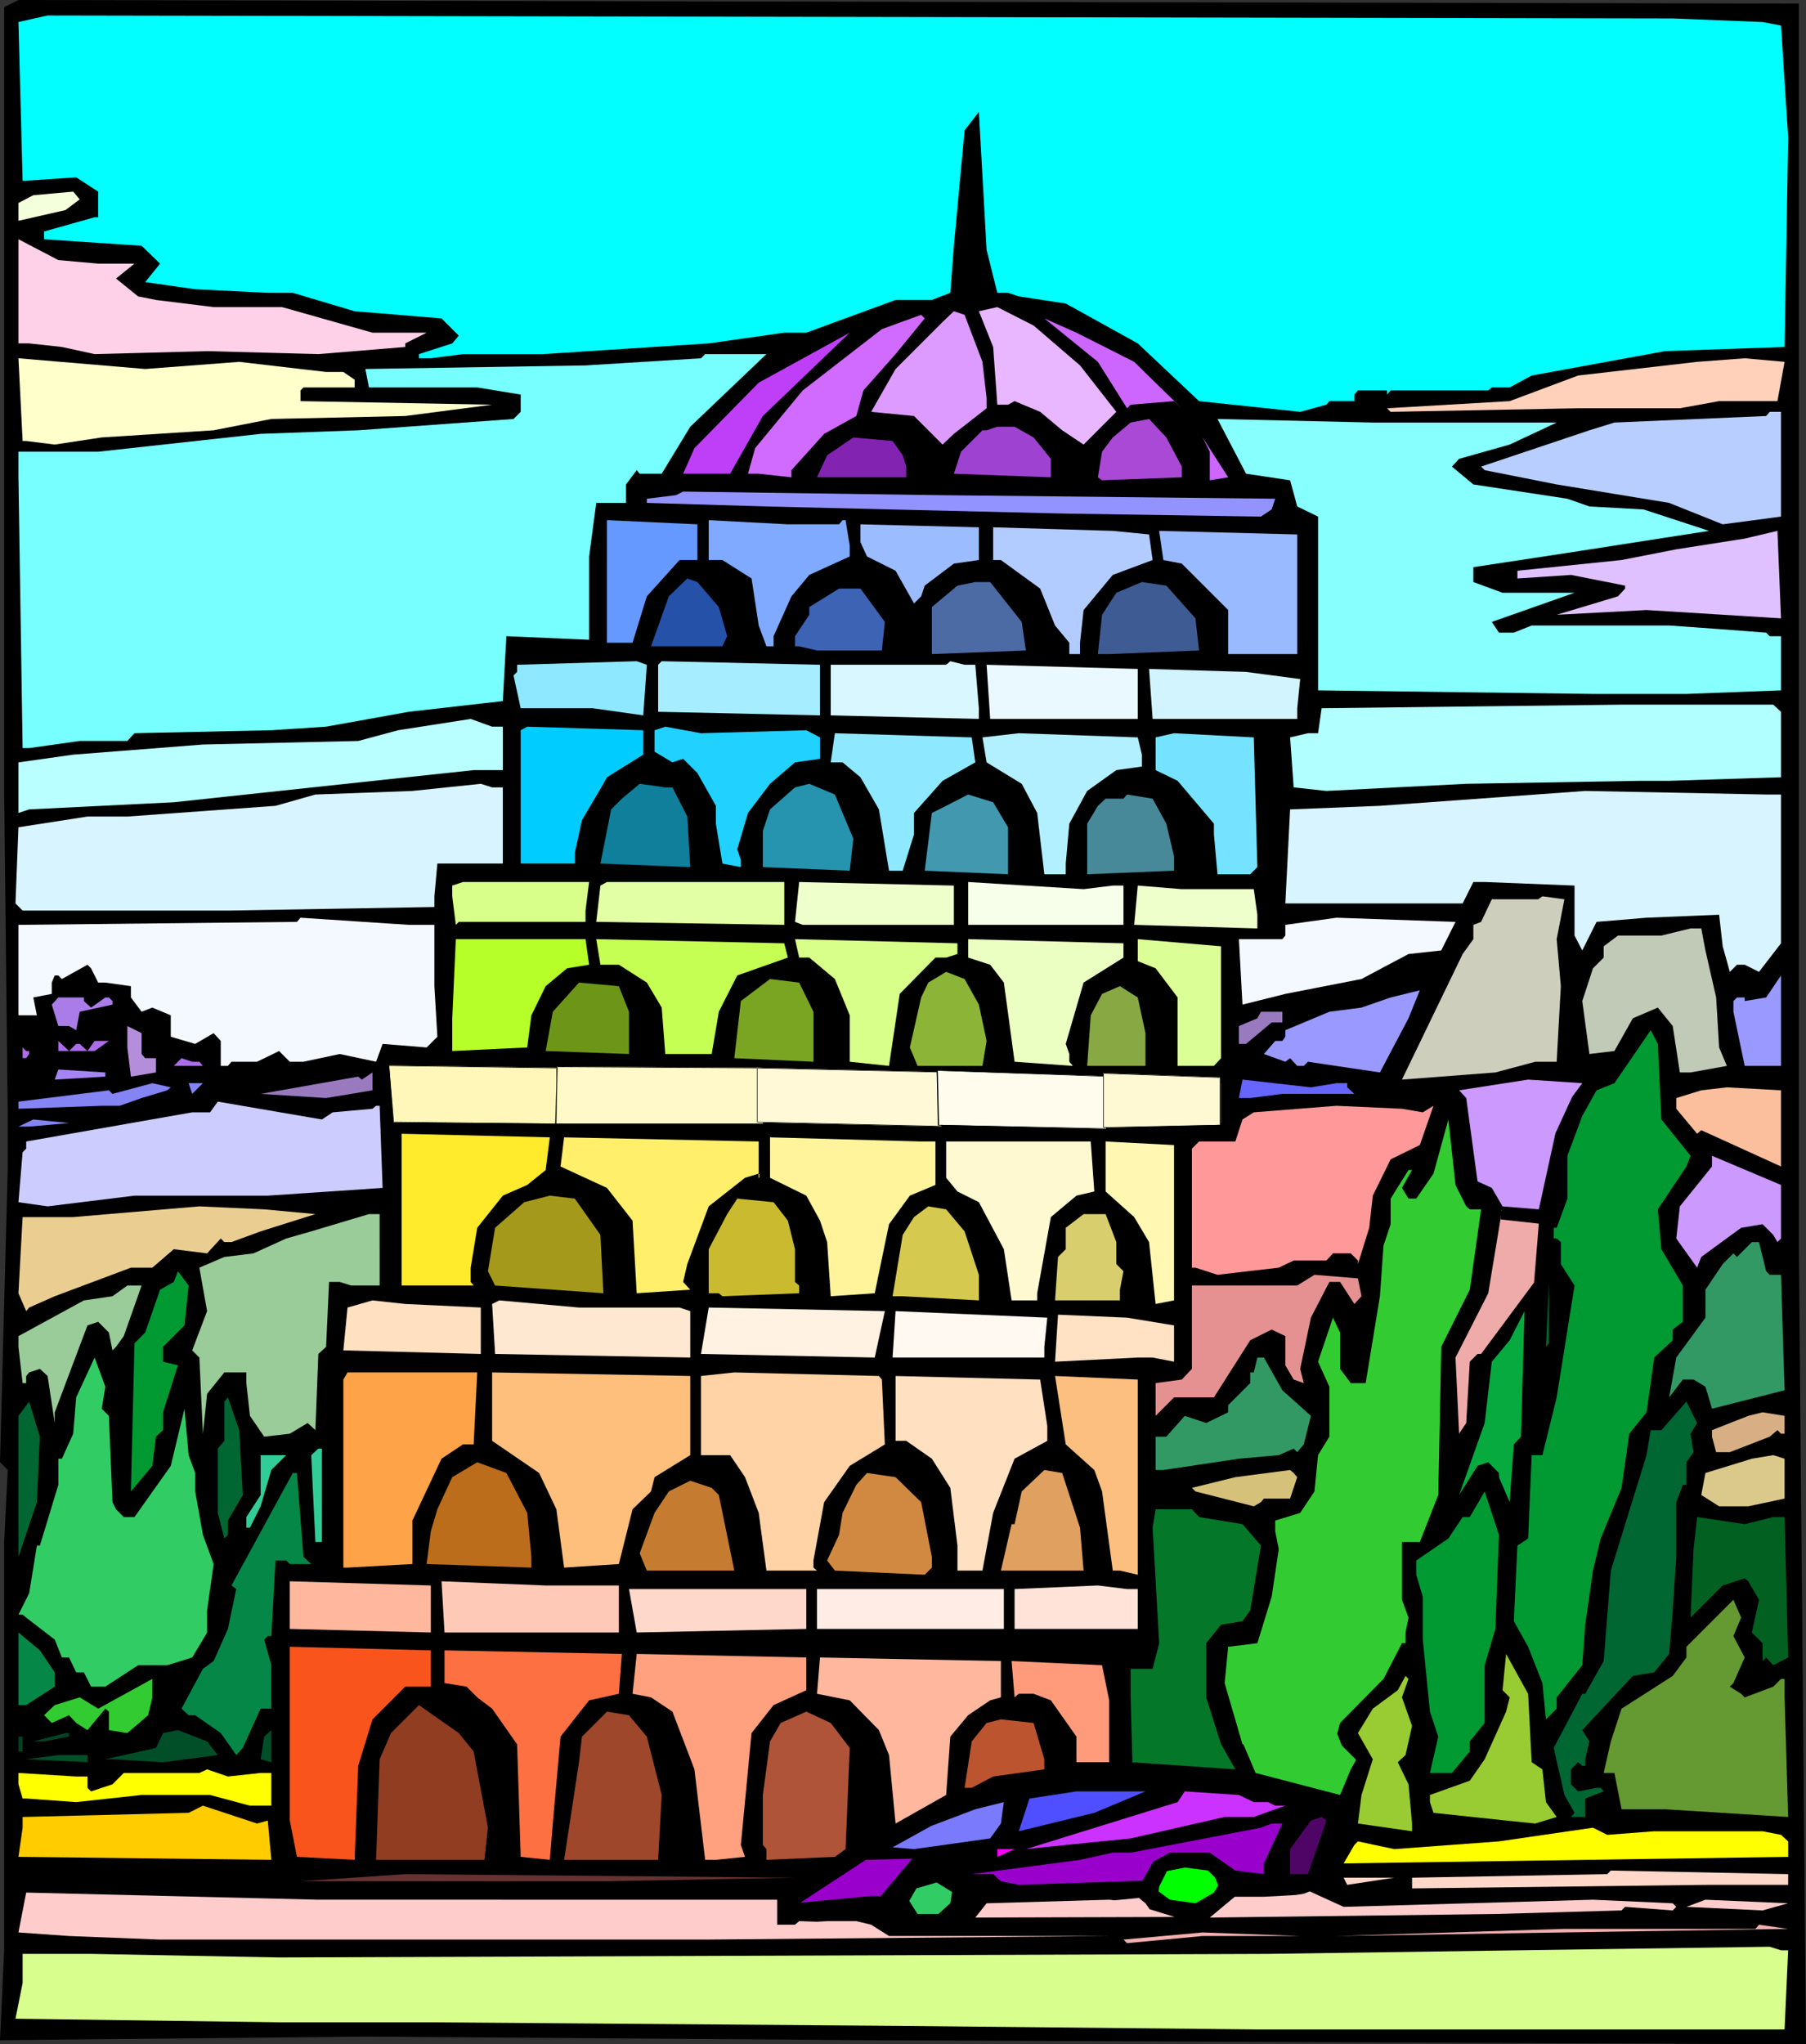
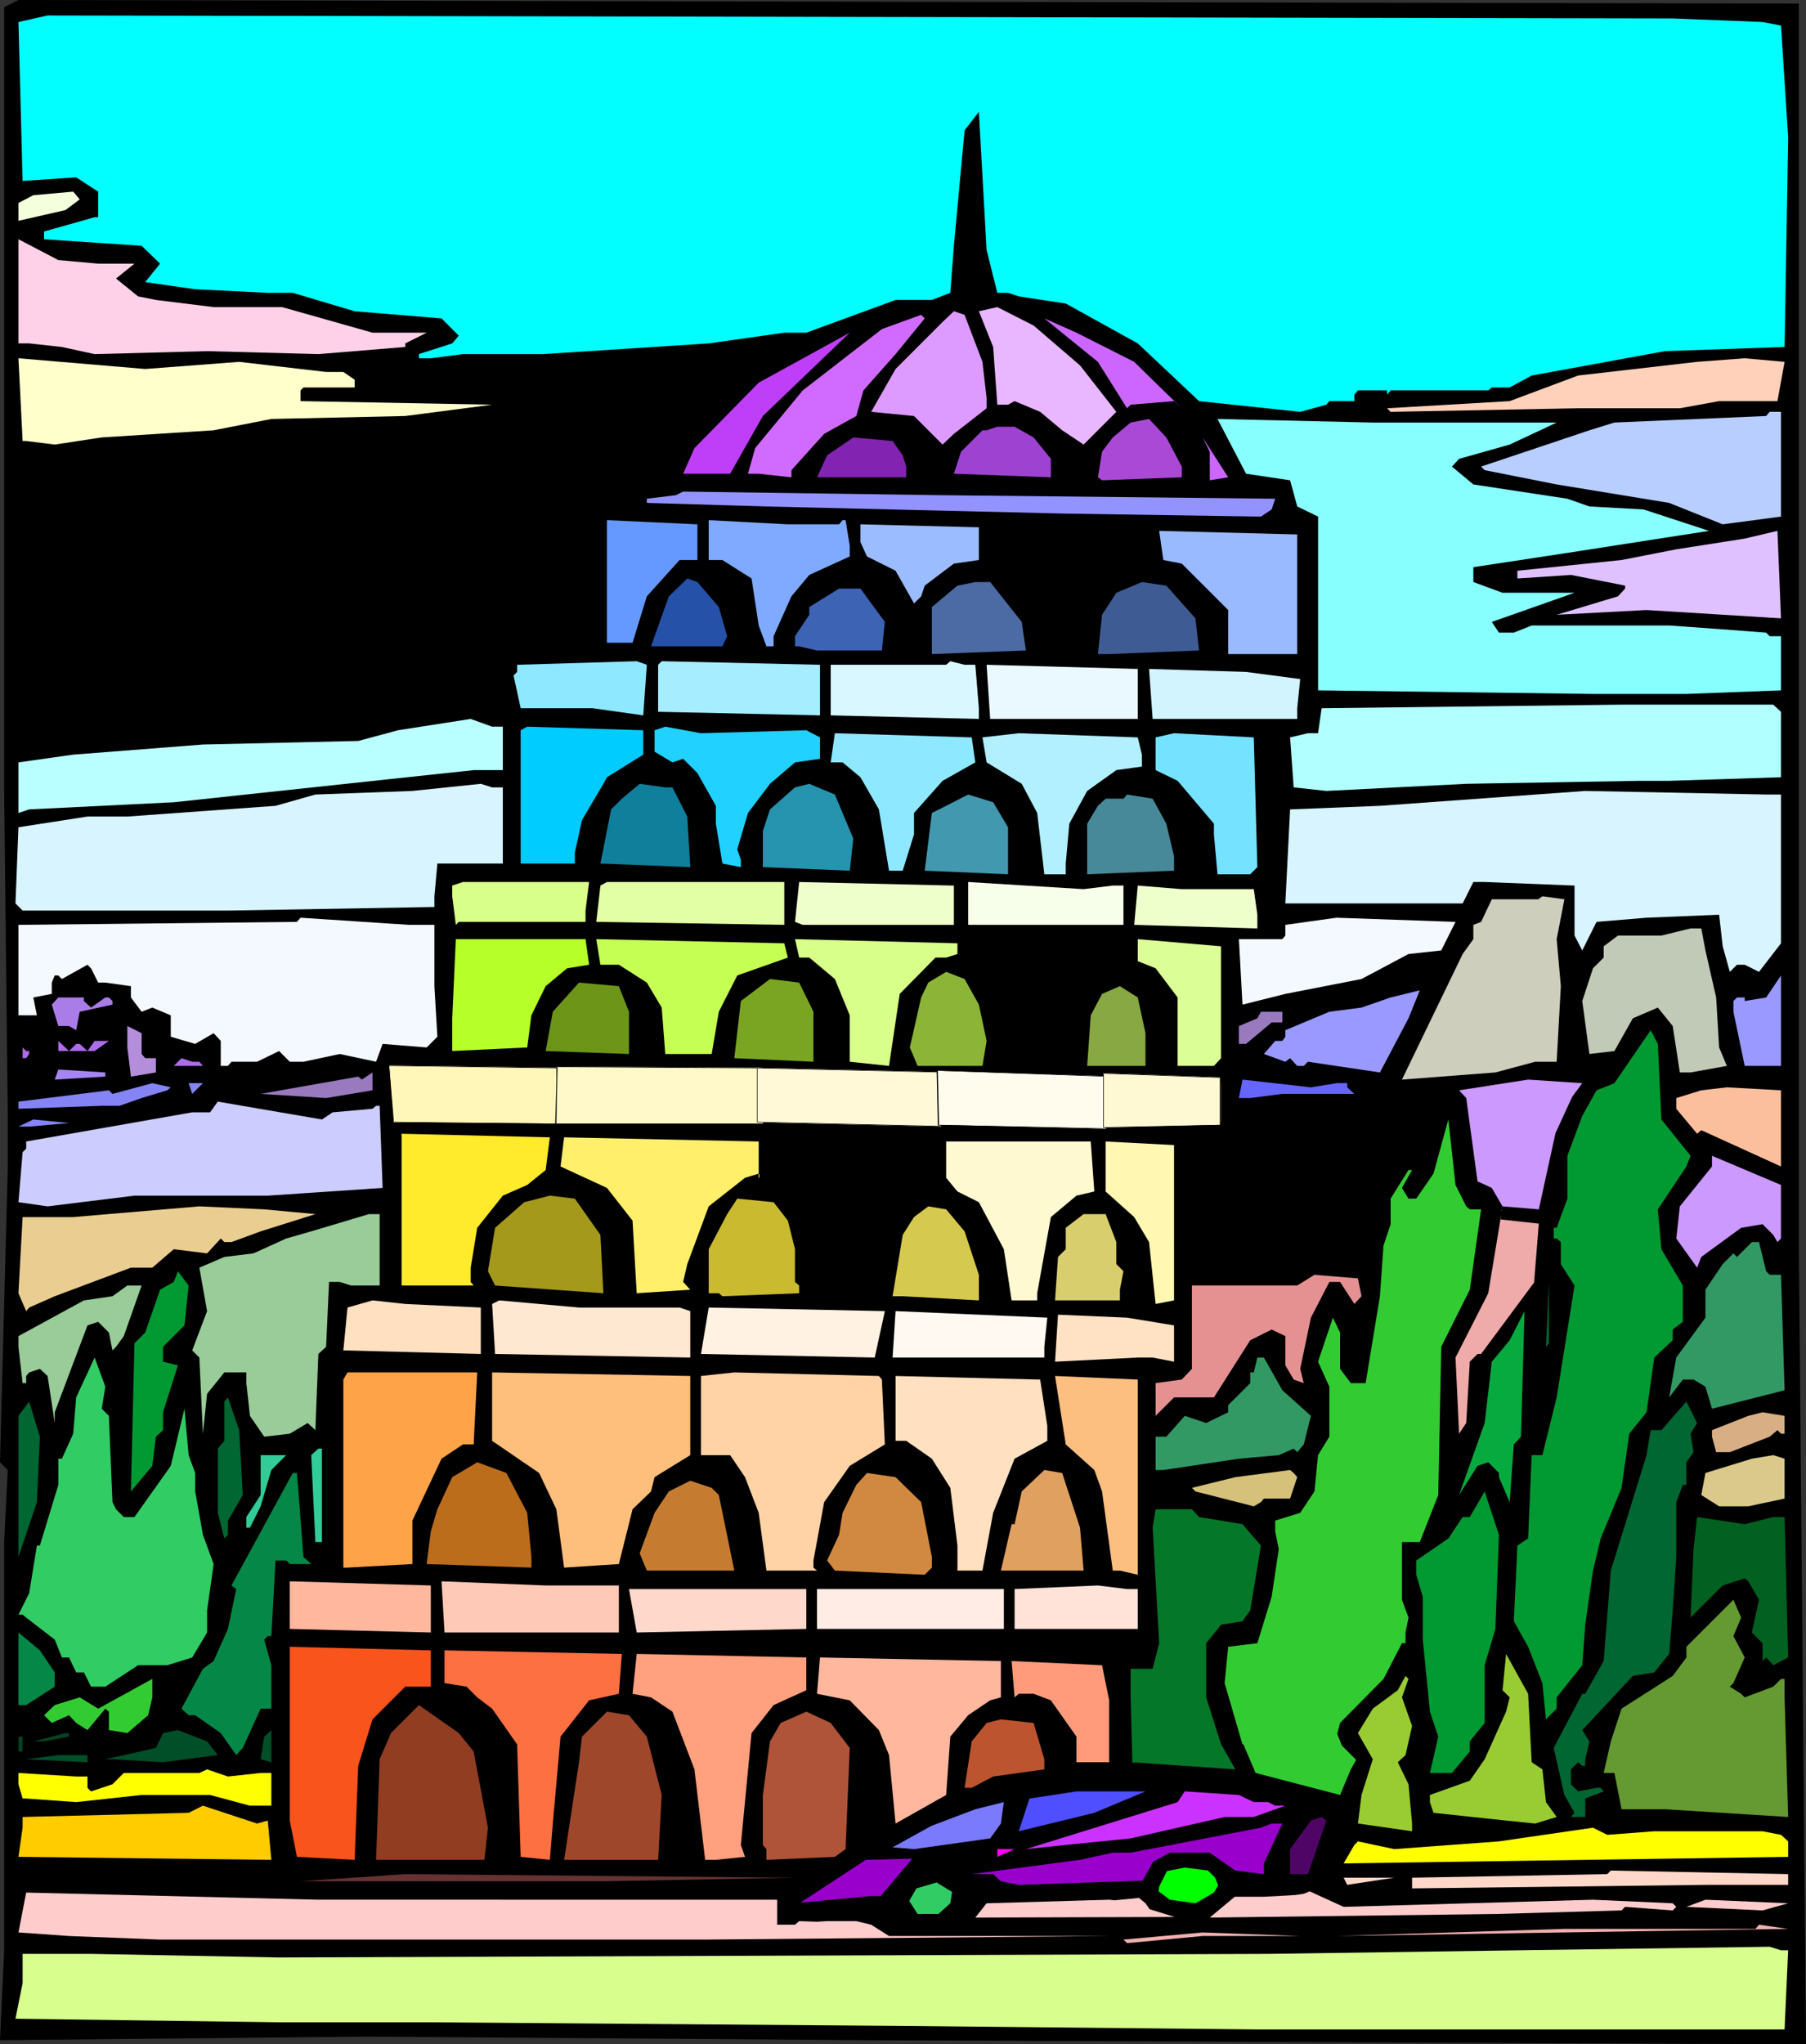
<svg xmlns="http://www.w3.org/2000/svg" xmlns:ns1="http://sodipodi.sourceforge.net/DTD/sodipodi-0.dtd" xmlns:ns2="http://www.inkscape.org/namespaces/inkscape" version="1.0" width="129.766mm" height="146.867mm" id="svg194" ns1:docname="Building - Rainbow.wmf">
  <rect width="100%" height="100%" fill="#333333" stroke="none" />
  <ns1:namedview id="namedview194" pagecolor="#ffffff" bordercolor="#000000" borderopacity="0.25" ns2:showpageshadow="2" ns2:pageopacity="0.0" ns2:pagecheckerboard="0" ns2:deskcolor="#d1d1d1" ns2:document-units="mm" />
  <defs id="defs1">
    <pattern id="WMFhbasepattern" patternUnits="userSpaceOnUse" width="6" height="6" x="0" y="0" />
  </defs>
  <path style="fill:#000000;fill-opacity:1;fill-rule:evenodd;stroke:none" d="m 488.516,136.55 v 202.644 l 1.939,215.895 L 235.451,553.958 99.222,552.988 0,553.958 1.131,529.557 V 418.7 L 2.101,399.147 0,397.046 1.131,354.061 2.101,317.702 V 302.027 L 1.131,214.764 V 1.939 L 5.01,0 488.516,0.97 Z" id="path1" />
  <path style="fill:#02ffff;fill-opacity:1;fill-rule:evenodd;stroke:none" d="m 478.659,5.979 5.01,0.97 1.939,30.38 -0.97,56.882 -32.482,1.131 -36.198,6.626 -5.979,3.232 h -4.848 l -0.97,0.808 h -26.502 l -0.97,1.131 v -1.131 h -7.918 l -0.97,1.131 v 1.778 h -6.787 l -0.808,0.97 -7.11,1.939 -27.472,-2.909 -16.645,-15.675 -19.554,-10.827 -12.766,-1.939 -2.909,-0.97 h -2.909 l -2.909,-11.635 -2.101,-37.491 -3.878,5.01 -2.909,31.35 -0.97,12.766 -5.01,1.939 h -9.858 l -24.24,8.888 h -5.979 l -20.523,2.909 -45.086,2.909 h -21.654 l -8.726,1.131 h -3.232 v -1.131 l 9.05,-2.909 1.778,-2.101 -4.686,-4.686 L 96.313,84.516 79.507,79.506 H 72.72 L 53.005,78.537 39.43,76.597 43.47,71.588 38.461,66.74 11.958,64.962 V 62.862 L 25.694,58.983 H 26.664 V 52.035 L 20.685,48.156 6.141,49.126 5.01,5.979 12.928,4.202 454.257,5.01 Z" id="path2" />
  <path style="fill:#f4ffdb;fill-opacity:1;fill-rule:evenodd;stroke:none" d="M 17.776,57.044 5.01,59.953 v -4.848 l 4.04,-2.101 10.827,-0.97 1.778,2.101 z" id="path3" />
  <path style="fill:#ffd1e8;fill-opacity:1;fill-rule:evenodd;stroke:none" d="m 26.664,71.588 h 9.858 l -5.01,4.04 5.979,4.848 4.848,0.97 15.675,1.939 h 18.584 l 24.563,6.949 h 14.706 l -5.818,2.909 v 0.97 l -23.594,1.939 -30.219,-0.808 -30.542,0.808 -8.888,-1.939 -8.888,-0.97 H 5.01 V 64.962 l 10.827,5.656 z" id="path4" />
  <path style="fill:#e8b7ff;fill-opacity:1;fill-rule:evenodd;stroke:none" d="m 293.304,99.221 9.858,12.605 -8.888,8.888 -5.818,-3.878 -5.979,-5.01 -6.949,-2.909 -1.778,0.97 h -2.909 l -1.131,-15.675 -3.878,-9.696 5.01,-1.131 9.858,5.01 z" id="path5" />
  <path style="fill:#dd9bff;fill-opacity:1;fill-rule:evenodd;stroke:none" d="m 266.801,98.252 1.131,9.857 v 2.747 l -8.888,6.949 -3.07,2.909 -7.757,-7.757 -11.635,-1.131 6.626,-11.635 12.766,-12.766 3.07,-2.909 2.909,0.97 z" id="path6" />
  <path style="fill:#d16bff;fill-opacity:1;fill-rule:evenodd;stroke:none" d="m 243.208,96.151 -8.726,9.857 -1.939,6.949 -8.726,4.848 -8.888,9.857 v 1.939 l -8.888,-0.97 h -2.909 l 1.939,-6.949 12.928,-15.675 21.493,-16.645 10.666,-3.878 0.97,0.97 z" id="path7" />
  <path style="fill:#cc66ff;fill-opacity:1;fill-rule:evenodd;stroke:none" d="m 308.009,98.252 7.918,7.757 5.01,4.848 -2.101,-1.939 -11.797,0.97 -0.97,0.97 -7.918,-12.605 -14.544,-11.797 8.726,3.878 z" id="path8" />
  <path style="fill:#bf3ff9;fill-opacity:1;fill-rule:evenodd;stroke:none" d="m 198.283,128.632 h -12.766 l 3.07,-6.949 17.453,-17.776 24.725,-13.574 -23.594,22.624 z" id="path9" />
-   <path style="fill:#77ffff;fill-opacity:1;fill-rule:evenodd;stroke:none" d="M 187.456,115.866 179.699,128.632 h -5.979 l -0.808,-0.97 -2.909,3.878 v 5.01 h -8.08 l -1.939,14.544 v 22.624 l -22.462,-0.97 -0.97,17.614 -25.533,2.909 -22.462,4.04 -14.867,0.97 -37.168,0.808 -1.939,2.101 H 21.654 L 7.918,203.129 H 6.141 L 5.01,129.602 v -6.949 H 26.664 l 44.117,-4.848 26.502,-0.97 42.178,-3.07 1.939,-1.939 v -4.686 l -11.797,-1.939 h -29.411 l -0.97,-5.01 59.792,-0.97 31.35,-1.939 1.131,-1.131 h 16.645 z" id="path10" />
  <path style="fill:#ffffcc;fill-opacity:1;fill-rule:evenodd;stroke:none" d="m 64.963,98.252 23.594,2.747 h 4.686 l 3.07,2.101 v 2.101 H 82.416 l -0.808,0.808 v 2.909 l 52.035,0.97 -23.594,3.07 -36.36,0.808 -15.675,3.07 -30.381,1.939 -12.766,1.939 -7.757,-0.97 H 6.141 L 5.01,97.282 39.43,100.191 Z" id="path11" />
  <path style="fill:#ffd1ba;fill-opacity:1;fill-rule:evenodd;stroke:none" d="m 482.699,108.917 h -15.837 l -10.666,1.939 h -27.634 l -50.904,0.97 -0.97,-0.97 33.29,-1.939 18.584,-6.949 32.32,-3.717 12.928,-0.97 10.827,0.97 z" id="path12" />
  <path style="fill:#b7ceff;fill-opacity:1;fill-rule:evenodd;stroke:none" d="m 483.668,140.267 -15.837,2.101 -14.544,-5.818 -30.542,-5.01 -19.554,-3.878 -0.97,-0.97 29.411,-9.857 6.787,-2.101 41.208,-1.778 0.97,-1.131 h 3.07 z" id="path13" />
  <path style="fill:#aa49d6;fill-opacity:1;fill-rule:evenodd;stroke:none" d="m 320.937,126.693 v 2.909 l -21.654,0.808 -1.131,-0.808 1.131,-6.949 2.909,-3.878 4.848,-4.04 5.01,-0.97 4.686,5.01 z" id="path14" />
  <path style="fill:#87ffff;fill-opacity:1;fill-rule:evenodd;stroke:none" d="m 422.745,114.735 -12.766,5.979 -13.736,3.878 -1.939,2.101 5.818,4.848 25.533,3.878 5.979,2.101 14.706,0.808 17.776,5.818 -38.461,5.979 -25.533,3.878 v 4.04 l 7.918,2.909 h 19.554 l -22.462,7.918 1.939,2.909 h 4.04 l 4.848,-1.939 h 37.33 l 13.574,0.97 12.766,0.97 0.97,0.97 h 3.07 v 14.705 l -25.694,0.97 h -25.371 l -74.659,-0.97 v -47.187 l -5.656,-2.747 -1.939,-7.11 -11.958,-1.778 -7.757,-14.867 42.178,0.97 z" id="path15" />
  <path style="fill:#9e42d1;fill-opacity:1;fill-rule:evenodd;stroke:none" d="m 280.699,118.775 4.686,5.818 v 5.01 l -26.341,-0.97 1.939,-5.979 5.818,-5.818 h 1.131 l 2.909,-0.97 h 4.686 z" id="path16" />
  <path style="fill:#8223b2;fill-opacity:1;fill-rule:evenodd;stroke:none" d="m 245.147,123.622 0.97,3.07 v 2.909 h -24.24 l 2.747,-5.979 7.11,-4.848 10.666,0.97 z" id="path17" />
  <path style="fill:#cc66ff;fill-opacity:1;fill-rule:evenodd;stroke:none" d="m 328.532,130.41 v -7.757 l -1.939,-3.878 6.949,10.827 z" id="path18" />
  <path style="fill:#9393ff;fill-opacity:1;fill-rule:evenodd;stroke:none" d="m 346.308,135.419 -0.97,2.909 -2.909,1.939 -53.005,-0.808 -81.285,-1.939 -32.482,-0.97 v -1.131 l 7.918,-0.97 1.939,-0.97 69.488,0.97 z" id="path19" />
  <path style="fill:#6699ff;fill-opacity:1;fill-rule:evenodd;stroke:none" d="m 189.395,152.064 h -4.848 l -8.888,9.857 -3.878,12.605 h -6.949 v -33.289 l 24.563,1.131 z" id="path20" />
  <path style="fill:#7faaff;fill-opacity:1;fill-rule:evenodd;stroke:none" d="m 227.856,142.368 0.97,-1.131 h 0.808 l 1.131,6.949 v 2.909 l -10.989,5.01 -4.848,5.818 -4.848,10.827 v 2.747 h -1.939 l -2.101,-5.656 -1.939,-12.766 -7.918,-5.01 h -3.717 v -10.827 l 21.493,1.131 z" id="path21" />
  <path style="fill:#9bbcff;fill-opacity:1;fill-rule:evenodd;stroke:none" d="m 265.832,152.064 -6.787,0.97 -7.918,5.979 -0.97,2.909 -1.939,1.939 -5.01,-8.888 -7.757,-3.878 -1.778,-3.878 v -4.848 l 32.158,0.808 z" id="path22" />
-   <path style="fill:#b2ccff;fill-opacity:1;fill-rule:evenodd;stroke:none" d="m 312.049,145.115 0.97,6.949 -10.827,4.04 -7.918,9.534 -0.97,8.888 v 3.07 h -2.909 v -3.07 l -3.878,-4.686 -4.04,-10.019 -10.666,-7.757 h -2.101 v -8.888 l 32.482,0.97 z" id="path23" />
  <path style="fill:#99baff;fill-opacity:1;fill-rule:evenodd;stroke:none" d="m 352.288,177.596 h -18.746 v -11.958 l -12.605,-12.605 -5.01,-0.97 -1.131,-7.918 37.491,0.97 z" id="path24" />
  <path style="fill:#e0c1ff;fill-opacity:1;fill-rule:evenodd;stroke:none" d="m 447.147,165.638 -24.402,1.293 16.645,-5.01 1.939,-2.101 v -0.808 l -14.706,-2.909 -14.544,0.97 v -2.101 l 28.28,-2.909 14.867,-2.909 18.584,-2.909 8.888,-2.101 0.97,23.755 z" id="path25" />
  <path style="fill:#2651a8;fill-opacity:1;fill-rule:evenodd;stroke:none" d="m 195.213,164.83 2.262,7.918 -1.293,2.747 H 176.79 l 4.848,-13.574 5.01,-4.848 2.747,0.97 z" id="path26" />
  <path style="fill:#4c6ba5;fill-opacity:1;fill-rule:evenodd;stroke:none" d="m 277.467,168.87 1.131,7.757 -25.533,0.97 v -12.766 l 6.949,-5.818 4.848,-0.97 h 4.04 z" id="path27" />
  <path style="fill:#3f5b93;fill-opacity:1;fill-rule:evenodd;stroke:none" d="m 324.654,167.9 0.97,8.726 -24.402,0.97 h -3.07 l 1.131,-10.665 3.878,-5.979 6.949,-2.909 6.626,0.97 z" id="path28" />
  <path style="fill:#3d63b5;fill-opacity:1;fill-rule:evenodd;stroke:none" d="m 240.299,168.87 -0.808,7.757 h -17.614 l -4.848,-1.131 h -1.131 v -2.747 l 3.878,-5.818 v -2.101 l 8.08,-5.01 h 5.818 z" id="path29" />
  <path style="fill:#8ee8ff;fill-opacity:1;fill-rule:evenodd;stroke:none" d="m 174.689,194.241 -13.736,-1.939 h -19.554 l -1.939,-8.888 0.97,-0.97 v -1.939 l 32.482,-0.97 2.747,0.97 z" id="path30" />
  <path style="fill:#a5edff;fill-opacity:1;fill-rule:evenodd;stroke:none" d="M 222.685,194.241 178.729,193.271 v -12.766 l 0.97,-0.97 42.986,0.97 z" id="path31" />
  <path style="fill:#d8f7ff;fill-opacity:1;fill-rule:evenodd;stroke:none" d="m 264.862,180.505 0.97,11.797 v 2.909 l -40.238,-0.97 v -13.736 h 31.35 l 1.131,-0.97 3.878,0.97 z" id="path32" />
  <path style="fill:#eaf9ff;fill-opacity:1;fill-rule:evenodd;stroke:none" d="M 308.979,195.21 H 268.902 l -0.97,-14.705 41.046,1.131 z" id="path33" />
  <path style="fill:#d1f4ff;fill-opacity:1;fill-rule:evenodd;stroke:none" d="m 353.096,184.383 -0.808,7.918 v 2.909 h -39.269 l -0.97,-13.574 26.341,0.808 z" id="path34" />
  <path style="fill:#b2ffff;fill-opacity:1;fill-rule:evenodd;stroke:none" d="m 483.668,193.271 v 17.776 l -30.381,0.97 h -7.918 l -47.187,0.808 -37.976,1.939 -8.888,-0.97 -0.97,-13.574 4.848,-1.131 h 2.747 l 0.97,-6.787 81.446,-0.97 h 41.208 z" id="path35" />
  <path style="fill:#baffff;fill-opacity:1;fill-rule:evenodd;stroke:none" d="m 136.552,197.311 v 11.797 h -7.918 l -81.446,8.726 -39.269,1.939 -2.909,0.97 v -13.736 l 14.867,-2.101 35.229,-2.747 42.178,-0.97 10.827,-2.909 19.715,-3.07 5.818,2.101 z" id="path36" />
  <path style="fill:#00ccff;fill-opacity:1;fill-rule:evenodd;stroke:none" d="m 174.689,204.906 -9.858,6.141 -0.97,1.778 -5.818,9.857 -1.939,8.888 v 2.909 h -14.706 v -36.198 l 1.778,-0.97 31.512,0.97 z" id="path37" />
  <path style="fill:#21d1ff;fill-opacity:1;fill-rule:evenodd;stroke:none" d="m 218.968,198.281 3.717,1.939 v 5.818 l -6.787,0.97 -6.787,5.818 -5.979,7.918 -2.909,9.857 0.97,2.909 v 1.939 l -5.01,-0.97 -1.778,-10.827 v -4.848 l -5.01,-8.888 -3.878,-3.878 -2.909,0.97 -4.848,-2.909 v -5.818 l 2.909,-0.97 9.696,1.778 z" id="path38" />
  <path style="fill:#8ee8ff;fill-opacity:1;fill-rule:evenodd;stroke:none" d="m 264.862,207.007 -8.888,5.01 -7.757,8.726 v 5.818 l -3.07,9.857 h -3.717 l -2.747,-16.645 -5.01,-8.726 -4.848,-4.04 h -3.232 l 1.131,-7.918 37.168,1.131 z" id="path39" />
  <path style="fill:#b2efff;fill-opacity:1;fill-rule:evenodd;stroke:none" d="m 310.11,204.906 v 3.232 l -6.949,0.97 -7.918,5.656 -4.848,8.888 -0.97,10.827 v 2.909 h -5.818 l -1.939,-16.645 -4.202,-7.918 -9.534,-5.818 -1.131,-6.787 9.858,-1.131 32.32,1.131 z" id="path40" />
  <path style="fill:#75e2ff;fill-opacity:1;fill-rule:evenodd;stroke:none" d="m 341.46,235.448 -1.939,1.939 h -8.888 l -0.97,-10.827 v -2.909 l -9.858,-11.635 -5.979,-2.909 v -8.888 l 5.01,-1.131 21.654,1.131 z" id="path41" />
  <path style="fill:#d8f4ff;fill-opacity:1;fill-rule:evenodd;stroke:none" d="m 136.552,213.794 v 20.685 h -17.776 l -0.808,8.888 v 2.909 l -56.075,0.97 H 6.141 l -1.939,-1.939 0.808,-20.685 18.746,-2.909 h 10.827 l 40.238,-2.909 10.827,-3.07 26.341,-0.97 18.584,-1.939 3.07,0.97 z" id="path42" />
  <path style="fill:#0f7f9b;fill-opacity:1;fill-rule:evenodd;stroke:none" d="m 182.608,213.794 4.04,7.918 0.808,13.736 -24.402,-0.97 2.909,-14.705 2.909,-2.909 4.848,-4.04 6.949,0.97 z" id="path43" />
  <path style="fill:#2693af;fill-opacity:1;fill-rule:evenodd;stroke:none" d="m 231.734,227.692 -0.97,8.726 -23.594,-0.97 v -9.857 l 1.939,-5.818 6.787,-5.979 3.878,-0.97 6.949,2.909 z" id="path44" />
  <path style="fill:#d8f4ff;fill-opacity:1;fill-rule:evenodd;stroke:none" d="m 483.668,215.733 v 40.4 l -5.979,7.757 -3.878,-1.939 h -2.101 l -1.939,1.939 -1.939,-6.949 -0.97,-8.565 -19.715,0.808 -13.574,1.131 -3.878,7.757 -2.101,-4.04 v -13.574 l -24.402,-0.97 h -3.07 l -2.909,5.818 h -48.157 l 1.293,-25.532 24.402,-0.97 55.752,-4.04 49.126,0.97 z" id="path45" />
  <path style="fill:#4299af;fill-opacity:1;fill-rule:evenodd;stroke:none" d="m 273.75,224.621 v 12.766 l -22.624,-0.97 1.939,-15.675 3.878,-1.939 5.979,-3.07 6.787,2.101 z" id="path46" />
  <path style="fill:#478999;fill-opacity:1;fill-rule:evenodd;stroke:none" d="m 316.736,223.652 2.101,8.888 v 3.878 l -23.594,0.97 v -13.736 l 2.909,-4.848 2.101,-1.939 h 4.848 l 0.97,-1.131 6.949,1.131 z" id="path47" />
  <path style="fill:#d8ff89;fill-opacity:1;fill-rule:evenodd;stroke:none" d="m 159.014,247.245 v 3.07 h -34.421 l -0.808,0.808 -0.97,-7.757 v -2.909 l 2.909,-0.97 h 34.259 z" id="path48" />
  <path style="fill:#e2ffa5;fill-opacity:1;fill-rule:evenodd;stroke:none" d="m 212.989,251.123 -51.066,-0.808 1.131,-9.857 1.778,-0.97 h 48.157 z" id="path49" />
  <path style="fill:#efffcc;fill-opacity:1;fill-rule:evenodd;stroke:none" d="m 259.045,251.123 h -41.046 l -2.101,-0.808 1.131,-10.827 42.016,0.97 z" id="path50" />
  <path style="fill:#f7ffea;fill-opacity:1;fill-rule:evenodd;stroke:none" d="m 302.192,240.458 h 2.909 v 10.665 H 262.923 v -11.635 l 31.35,1.939 z" id="path51" />
  <path style="fill:#efffcc;fill-opacity:1;fill-rule:evenodd;stroke:none" d="m 340.491,241.427 0.97,6.949 v 3.717 l -33.451,-0.97 0.97,-10.665 11.958,0.97 z" id="path52" />
  <path style="fill:#cecebc;fill-opacity:1;fill-rule:evenodd;stroke:none" d="m 422.745,255.002 1.131,12.766 -1.131,20.523 h -5.818 l -10.827,2.909 -25.371,1.939 16.483,-34.097 2.909,-4.04 v -3.878 l 2.101,-0.808 2.909,-6.141 h 12.605 l 1.131,-0.808 5.979,0.808 z" id="path53" />
  <path style="fill:#f4f9ff;fill-opacity:1;fill-rule:evenodd;stroke:none" d="m 117.968,251.123 v 16.645 l 0.808,13.736 -2.909,2.909 -11.958,-0.97 -1.778,4.848 -9.858,-2.101 -9.858,2.101 h -3.717 l -2.909,-2.909 -5.979,2.909 h -6.949 l -0.97,1.131 h -1.939 v -6.787 l -1.939,-2.101 -5.01,2.909 -6.626,-1.939 v -5.818 l -5.01,-2.101 -2.909,1.131 -2.909,-3.878 v -3.07 l -6.949,-0.97 H 26.664 l -1.939,-3.878 -0.97,-0.97 -6.949,3.878 -0.97,-0.97 h -0.97 l -0.808,1.939 v 3.07 l -5.01,0.97 0.97,4.848 H 5.01 v -24.563 l 75.629,-0.808 0.97,-1.131 29.411,1.939 z" id="path54" />
  <path style="fill:#f4f9ff;fill-opacity:1;fill-rule:evenodd;stroke:none" d="m 391.395,258.072 -8.888,0.97 -12.766,6.787 -20.685,4.04 -11.635,2.909 -0.97,-17.776 h 11.797 l 0.808,-0.97 v -2.909 l 13.898,-1.939 32.32,1.131 z" id="path55" />
  <path style="fill:#c1c9b7;fill-opacity:1;fill-rule:evenodd;stroke:none" d="m 463.145,258.072 2.909,12.766 0.808,13.574 2.101,5.01 -9.858,1.778 h -2.909 l -1.939,-12.605 -4.04,-5.01 -6.787,2.909 -5.01,8.888 -6.787,0.808 -1.939,-14.382 2.909,-8.888 2.909,-2.909 v -3.07 l 3.878,-2.909 h 11.797 l 7.918,-1.939 h 2.909 z" id="path56" />
  <path style="fill:#b7ff28;fill-opacity:1;fill-rule:evenodd;stroke:none" d="m 159.984,261.95 -5.979,0.97 -5.818,4.848 -3.878,7.918 -1.131,8.726 -20.362,0.97 v -8.888 l 0.97,-21.493 h 35.229 z" id="path57" />
  <path style="fill:#c6ff54;fill-opacity:1;fill-rule:evenodd;stroke:none" d="m 213.958,260.011 -13.736,4.848 -5.01,9.857 -1.939,11.473 H 180.669 l -0.97,-12.605 -4.04,-6.787 -7.595,-4.848 h -5.01 l -1.131,-6.949 51.066,1.131 z" id="path58" />
  <path style="fill:#d8ff89;fill-opacity:1;fill-rule:evenodd;stroke:none" d="m 260.014,259.042 -3.07,0.97 h -2.909 l -9.696,9.857 -2.909,19.553 -10.666,-1.131 v -12.605 l -4.04,-9.857 -6.949,-5.818 h -2.747 l -1.131,-5.01 44.117,1.131 z" id="path59" />
-   <path style="fill:#eaffc1;fill-opacity:1;fill-rule:evenodd;stroke:none" d="m 305.1,260.011 -10.827,6.787 -4.848,16.645 0.97,2.747 v 2.101 l 0.97,1.131 -15.837,-1.131 -2.909,-21.493 -3.717,-4.848 -5.979,-1.939 v -5.01 l 42.178,1.131 z" id="path60" />
  <path style="fill:#dbff96;fill-opacity:1;fill-rule:evenodd;stroke:none" d="m 331.603,287.321 -1.939,2.101 h -9.858 v -18.584 l -5.979,-7.918 -4.848,-1.939 v -5.979 l 22.624,1.939 z" id="path61" />
  <path style="fill:#8cb538;fill-opacity:1;fill-rule:evenodd;stroke:none" d="m 265.832,272.777 2.101,9.857 -1.131,6.787 h -17.614 l -2.101,-5.01 3.07,-13.574 1.939,-4.04 4.848,-2.909 5.01,1.939 z" id="path62" />
  <path style="fill:#9999ff;fill-opacity:1;fill-rule:evenodd;stroke:none" d="m 473.811,289.422 -3.07,-14.705 v -2.909 l 0.97,-0.97 h 2.101 v 0.97 l 5.818,-0.97 4.04,-5.979 v 24.563 z" id="path63" />
  <path style="fill:#7aa523;fill-opacity:1;fill-rule:evenodd;stroke:none" d="m 220.907,274.717 v 13.574 l -21.493,-0.97 1.778,-15.513 7.918,-5.979 7.918,0.97 z" id="path64" />
  <path style="fill:#6d9619;fill-opacity:1;fill-rule:evenodd;stroke:none" d="m 170.811,274.717 v 11.473 l -22.624,-0.808 1.939,-10.665 7.11,-7.918 10.827,0.97 z" id="path65" />
  <path style="fill:#87a842;fill-opacity:1;fill-rule:evenodd;stroke:none" d="m 311.08,280.534 v 8.888 h -15.837 l 0.97,-13.736 3.07,-5.818 4.848,-2.101 4.848,3.07 z" id="path66" />
  <path style="fill:#9999ff;fill-opacity:1;fill-rule:evenodd;stroke:none" d="m 374.75,291.2 -19.554,-2.909 -1.131,1.131 h -1.778 l -1.939,-2.101 -1.293,0.97 -5.818,-2.101 3.07,-3.555 h 1.939 l 0.808,-1.131 v -1.778 l 11.958,-5.01 8.726,-1.131 7.918,-2.747 7.918,-1.939 -3.07,7.595 z" id="path67" />
  <path style="fill:#aa7ce8;fill-opacity:1;fill-rule:evenodd;stroke:none" d="m 22.786,271.808 1.939,1.778 3.878,-2.747 h 0.97 l 0.97,0.97 v 0.97 l -8.888,1.939 -0.97,5.01 -1.939,-1.131 h -2.909 l -1.778,-5.818 1.778,-1.939 h 6.949 z" id="path68" />
  <path style="fill:#997abf;fill-opacity:1;fill-rule:evenodd;stroke:none" d="m 348.248,277.625 h -2.909 l -6.949,5.818 h -1.939 v -4.848 l 5.01,-2.101 0.97,-1.778 h 5.818 z" id="path69" />
  <path style="fill:#b58edb;fill-opacity:1;fill-rule:evenodd;stroke:none" d="m 38.461,286.19 0.97,1.131 h 2.909 v 3.878 l -6.787,1.131 -0.97,-7.918 v -5.818 l 3.878,1.939 z" id="path70" />
  <path style="fill:#009932;fill-opacity:1;fill-rule:evenodd;stroke:none" d="m 451.187,303.966 7.918,9.857 -1.131,2.909 -7.757,11.635 0.97,10.827 5.818,9.857 v 9.857 l -2.747,2.101 v 2.909 l -5.01,4.686 -2.101,14.867 -4.686,5.818 -2.101,14.705 -5.656,13.736 -2.101,8.726 -2.101,14.705 -0.808,10.989 -6.949,8.726 v 3.07 l -2.909,2.909 -0.97,-9.857 -3.878,-9.857 -3.878,-6.949 0.97,-20.523 2.909,-1.939 0.97,-22.624 h 2.909 l 3.878,-15.675 4.848,-30.38 -3.717,-5.818 v -5.979 l -1.131,-0.97 h -0.808 v -2.909 h 0.808 l 2.909,-7.918 V 313.823 l 4.04,-10.827 3.878,-6.949 4.848,-1.939 9.858,-14.382 1.939,3.717 z" id="path71" />
  <path style="fill:#ad6dea;fill-opacity:1;fill-rule:evenodd;stroke:none" d="m 20.685,283.443 h 0.97 l 2.101,1.939 1.939,-2.747 h 3.878 l -3.878,2.747 h -9.858 v -2.747 l 2.909,2.747 z" id="path72" />
  <path style="fill:#ad6dea;fill-opacity:1;fill-rule:evenodd;stroke:none" d="m 7.918,285.382 v 0.808 l -0.808,1.131 H 6.141 v -2.909 l 0.97,0.97 z" id="path73" />
  <path style="fill:#ad6dea;fill-opacity:1;fill-rule:evenodd;stroke:none" d="m 54.136,288.291 0.97,1.131 h -7.918 l 2.101,-2.101 2.909,0.97 z" id="path74" />
  <path style="fill:#a584f4;fill-opacity:1;fill-rule:evenodd;stroke:none" d="m 28.603,292.331 -13.736,0.808 0.97,-2.747 12.766,0.808 z" id="path75" />
  <path style="fill:#ffffff;fill-opacity:1;fill-rule:evenodd;stroke:none" d="m 267.933,292.331 40.077,0.808 23.594,0.97 v 10.827 l -201.03,-0.97 -23.27,-0.646 0.808,-12.928 87.102,0.808 z" id="path76" />
  <path style="fill:#997abf;fill-opacity:1;fill-rule:evenodd;stroke:none" d="m 88.557,298.148 -17.776,-1.131 26.502,-4.686 0.97,0.808 2.909,-1.939 v 4.848 z" id="path77" />
  <path style="fill:#6666ff;fill-opacity:1;fill-rule:evenodd;stroke:none" d="m 362.953,294.108 h 2.909 v 1.131 l 1.939,1.778 h -19.554 l -8.726,1.131 h -3.07 l 0.97,-5.01 18.584,2.101 z" id="path78" />
  <path style="fill:#efaaaa;fill-opacity:1;fill-rule:evenodd;stroke:none" d="m 407.716,329.66 -0.162,1.454 10.342,1.131 -1.293,15.998 -14.382,19.392 h -0.97 l -2.101,2.101 -0.97,16.645 -1.939,2.909 -0.97,-20.685 8.888,-17.453 z" id="path79" />
  <path style="fill:#ffffff;fill-opacity:1;fill-rule:evenodd;stroke:none" d="m 407.716,328.529 v 0.162 h 0.162 z" id="path80" />
  <path style="fill:#cc99ff;fill-opacity:1;fill-rule:evenodd;stroke:none" d="m 422.422,307.683 -4.525,20.685 -9.858,-0.808 -0.162,0.808 0.162,-0.808 -2.909,-5.01 -3.878,-1.778 -3.07,-22.624 -1.939,-2.101 18.746,-2.909 14.706,0.97 -2.747,3.717 z" id="path81" />
  <path style="fill:#8484f4;fill-opacity:1;fill-rule:evenodd;stroke:none" d="m 45.41,296.048 -6.949,2.101 -5.979,2.101 h -4.848 l -22.624,0.808 v -1.939 l 24.563,-3.07 0.97,0.97 10.827,-2.909 5.01,1.131 z" id="path82" />
  <path style="fill:#8484f4;fill-opacity:1;fill-rule:evenodd;stroke:none" d="m 55.106,294.108 -2.909,2.909 -0.97,-2.909 h 8.726 z" id="path83" />
  <path style="fill:#fcbf9e;fill-opacity:1;fill-rule:evenodd;stroke:none" d="m 483.668,316.732 -21.654,-9.857 -1.131,0.97 -5.656,-6.787 v -2.909 l 6.787,-2.101 6.949,-0.808 14.706,0.808 z" id="path84" />
  <path style="fill:#ccccff;fill-opacity:1;fill-rule:evenodd;stroke:none" d="m 90.334,302.027 10.827,-0.97 0.97,-0.808 h 0.97 l 0.808,22.301 -31.189,2.101 H 36.522 l -23.594,2.909 -7.918,-1.131 1.131,-13.574 0.97,-0.97 v -1.939 l 45.086,-7.918 h 4.848 l 2.101,-2.909 28.28,4.848 z" id="path85" />
-   <path style="fill:#ff9999;fill-opacity:1;fill-rule:evenodd;stroke:none" d="m 386.385,302.027 2.909,-1.778 -3.717,10.665 -7.918,3.878 -4.848,9.857 -0.97,8.726 -3.07,9.857 v -0.97 l -1.939,-1.939 h -4.848 l -1.778,1.939 H 351.318 l -4.04,1.939 -16.645,1.939 -5.979,-1.939 h -0.97 v -32.32 l 1.939,-1.939 h 9.858 l 1.939,-5.979 3.07,-1.939 22.462,-1.778 17.776,0.808 z" id="path86" />
  <path style="fill:#8484f4;fill-opacity:1;fill-rule:evenodd;stroke:none" d="M 7.918,305.905 H 5.01 l 4.04,-1.939 9.696,0.97 z" id="path87" />
  <path style="fill:#32cc32;fill-opacity:1;fill-rule:evenodd;stroke:none" d="m 398.182,327.559 0.97,0.808 h 3.07 l -3.07,21.816 -4.848,9.696 -2.909,5.818 -0.808,40.238 -5.01,12.766 h -4.848 v 15.675 l 1.778,4.848 -0.808,4.04 v 2.909 h -0.97 l -5.01,9.696 -11.797,11.958 -0.97,3.717 -25.533,2.101 -4.848,-16.645 0.97,-9.857 7.918,-0.97 3.878,-12.605 1.939,-12.928 -0.97,-4.848 v -2.909 l 6.787,-2.101 3.878,-5.818 0.97,-9.857 3.07,-5.01 v -13.574 l -3.07,-6.787 4.04,-11.958 1.939,4.04 v 9.857 l 2.909,3.878 h 4.04 l 3.878,-23.593 0.97,-13.736 1.939,-5.818 v -6.949 l 4.848,-7.757 h 0.97 l -2.747,4.848 1.778,2.909 h 2.101 l 4.686,-6.787 4.04,-14.705 1.939,17.776 z" id="path88" />
  <path style="fill:#ffea2b;fill-opacity:1;fill-rule:evenodd;stroke:none" d="m 148.187,317.702 -5.01,4.04 -6.626,2.909 -6.949,8.726 -1.778,10.827 v 3.878 l 0.808,0.97 h -19.554 v -41.207 l 40.238,0.97 z" id="path89" />
  <path style="fill:#ffef6b;fill-opacity:1;fill-rule:evenodd;stroke:none" d="m 206.04,319.802 v -1.131 l -3.717,1.131 -9.858,7.757 -5.818,15.675 -1.131,4.848 1.939,2.101 -14.544,0.97 -1.131,-19.715 -6.949,-8.888 -12.605,-5.818 0.97,-7.918 52.843,1.131 z" id="path90" />
-   <path style="fill:#fff49b;fill-opacity:1;fill-rule:evenodd;stroke:none" d="m 254.035,309.945 v 11.797 l -6.949,2.909 -5.656,7.757 -3.878,18.745 -11.958,0.808 -0.97,-14.705 -1.939,-5.818 -3.717,-6.787 -9.858,-4.848 v -10.989 l 41.046,1.131 z" id="path91" />
  <path style="fill:#fff9d1;fill-opacity:1;fill-rule:evenodd;stroke:none" d="m 297.182,323.519 -4.848,1.131 -6.949,5.818 -3.717,20.685 v 1.939 h -6.949 l -2.101,-13.897 -6.787,-12.766 -5.818,-2.909 -3.07,-3.717 v -9.857 h 39.269 z" id="path92" />
  <path style="fill:#fff7b2;fill-opacity:1;fill-rule:evenodd;stroke:none" d="m 318.836,353.092 -5.01,0.97 -1.778,-16.806 -4.04,-6.787 -7.757,-6.949 v -13.574 l 18.584,0.97 z" id="path93" />
  <path style="fill:#cc99ff;fill-opacity:1;fill-rule:evenodd;stroke:none" d="m 483.668,336.285 -0.97,0.97 -1.131,-1.939 -2.909,-2.909 -5.818,0.97 -10.827,7.918 -1.131,2.909 -5.656,-7.918 0.97,-8.726 8.726,-10.827 v -2.909 l 18.746,7.918 z" id="path94" />
  <path style="fill:#a5991c;fill-opacity:1;fill-rule:evenodd;stroke:none" d="m 163.054,335.316 0.808,15.837 -29.411,-2.101 -1.939,-3.878 1.939,-11.797 7.918,-6.949 6.949,-1.778 6.787,0.808 z" id="path95" />
  <path style="fill:#c9ba30;fill-opacity:1;fill-rule:evenodd;stroke:none" d="m 213.958,331.437 1.939,7.757 v 8.888 l 1.131,0.97 v 2.101 l -20.846,0.808 -0.97,-0.808 h -2.747 v -11.958 l 5.01,-9.534 2.747,-4.202 9.858,0.97 z" id="path96" />
  <path style="fill:#eace91;fill-opacity:1;fill-rule:evenodd;stroke:none" d="m 85.648,329.66 -14.867,4.686 -7.918,2.909 h -1.939 l -0.97,-0.97 -3.717,4.04 -9.05,-1.131 -5.818,5.01 H 35.552 l -20.685,7.757 -6.949,3.07 -0.808,0.97 -2.101,-4.848 1.131,-20.685 H 19.877 l 34.259,-2.909 17.614,0.808 z" id="path97" />
  <path style="fill:#d6c94f;fill-opacity:1;fill-rule:evenodd;stroke:none" d="m 261.953,334.346 3.878,11.797 v 6.949 l -20.685,-1.131 h -2.747 l 2.747,-16.645 3.07,-4.848 3.878,-2.909 4.848,0.808 z" id="path98" />
  <path style="fill:#99cc99;fill-opacity:1;fill-rule:evenodd;stroke:none" d="m 103.101,349.052 h -7.757 l -3.07,-0.97 h -2.909 l -0.808,17.614 -2.101,1.939 -0.808,20.685 -2.101,-1.939 -4.848,2.909 -6.949,0.808 -3.878,-5.656 -0.97,-8.888 v -2.909 h -5.979 l -4.686,5.818 -1.131,10.827 -0.97,-20.685 -1.939,-1.939 4.04,-10.665 -2.101,-11.797 6.787,-2.909 7.918,-0.97 8.888,-4.04 6.787,-1.939 15.675,-4.686 h 2.909 z" id="path99" />
  <path style="fill:#d8ce6d;fill-opacity:1;fill-rule:evenodd;stroke:none" d="m 303.161,337.255 v 5.979 l 1.939,1.939 -0.97,5.01 v 2.909 h -17.614 l 0.808,-11.797 2.101,-2.101 v -5.818 l 4.848,-3.717 h 5.979 z" id="path100" />
  <path style="fill:#329965;fill-opacity:1;fill-rule:evenodd;stroke:none" d="m 479.628,345.173 0.97,0.97 h 3.07 l 0.97,31.35 -19.715,5.01 -1.778,-5.979 -3.232,-1.939 h -2.909 l -3.717,4.848 1.939,-10.827 7.918,-10.827 v -7.595 l 4.686,-6.949 2.909,-2.909 0.97,0.97 4.04,-4.04 h 1.939 z" id="path101" />
  <path style="fill:#009932;fill-opacity:1;fill-rule:evenodd;stroke:none" d="m 50.096,359.879 -5.818,5.818 v 4.04 l 4.04,0.97 -4.04,12.766 v 4.848 l -1.939,1.778 -0.97,7.918 -5.818,6.949 0.97,-40.238 2.909,-2.909 4.04,-11.635 3.717,-2.101 1.131,-2.909 2.909,3.878 z" id="path102" />
  <path style="fill:#e59191;fill-opacity:1;fill-rule:evenodd;stroke:none" d="m 369.74,351.96 -1.939,2.101 -3.878,-5.979 h -2.909 l -5.01,9.696 -2.909,13.897 0.97,3.878 -2.747,-0.97 -2.262,-3.878 v -7.918 l -3.717,-1.778 -5.818,2.909 -9.858,15.513 h -10.827 l -5.01,5.01 v -8.888 l 7.11,-0.97 2.747,-2.909 v -22.624 h 28.603 l 4.686,-2.909 11.797,0.97 z" id="path103" />
  <path style="fill:#006632;fill-opacity:1;fill-rule:evenodd;stroke:none" d="m 419.836,365.696 0.808,-17.614 v 16.645 z" id="path104" />
  <path style="fill:#99cc99;fill-opacity:1;fill-rule:evenodd;stroke:none" d="m 33.613,362.788 -2.101,2.909 -0.97,0.97 -0.97,-4.848 -2.909,-2.909 -2.909,0.97 -8.888,23.593 v 2.909 l -1.939,-12.766 -2.101,-1.939 -2.909,0.97 -0.808,0.97 v 1.939 H 6.141 l -1.131,-9.857 v -2.909 l 17.776,-9.696 7.757,-1.131 4.04,-2.909 h 3.878 z" id="path105" />
  <path style="fill:#ffe0c1;fill-opacity:1;fill-rule:evenodd;stroke:none" d="m 130.573,355.031 v 12.605 l -37.33,-0.97 1.131,-11.635 6.787,-1.939 8.888,0.97 z" id="path106" />
  <path style="fill:#ffe8d1;fill-opacity:1;fill-rule:evenodd;stroke:none" d="m 184.547,355.031 2.909,0.97 v 12.605 l -53.005,-0.97 -0.808,-13.574 1.939,-0.97 21.654,1.939 z" id="path107" />
  <path style="fill:#fff2e2;fill-opacity:1;fill-rule:evenodd;stroke:none" d="m 237.552,368.605 -47.187,-0.97 2.101,-12.605 47.834,0.97 z" id="path108" />
  <path style="fill:#fff9f2;fill-opacity:1;fill-rule:evenodd;stroke:none" d="m 283.608,365.696 v 2.909 h -41.208 l 0.808,-12.605 41.208,1.778 z" id="path109" />
  <path style="fill:#07aa3f;fill-opacity:1;fill-rule:evenodd;stroke:none" d="m 411.11,392.198 -1.131,15.675 -2.909,-6.787 v -1.131 l -2.909,-2.909 -2.909,0.97 -5.01,7.918 6.949,-19.553 1.939,-16.645 4.848,-5.818 4.04,-7.918 -0.97,34.097 z" id="path110" />
  <path style="fill:#ffe2c4;fill-opacity:1;fill-rule:evenodd;stroke:none" d="m 318.836,359.879 v 9.857 l -5.818,-1.131 h -4.04 l -22.462,1.131 0.808,-12.766 18.746,0.808 z" id="path111" />
  <path style="fill:#32cc65;fill-opacity:1;fill-rule:evenodd;stroke:none" d="m 27.634,382.502 1.939,1.939 0.97,23.432 0.97,1.939 2.101,2.101 h 2.909 l 9.858,-13.897 3.717,-15.513 1.131,12.605 1.778,4.848 v 5.01 l 2.101,11.797 2.909,7.918 -1.778,12.605 v 5.979 l -4.04,6.787 -6.787,2.101 h -7.918 l -8.888,5.818 h -3.878 l -1.939,-3.878 h -2.101 l -1.939,-4.04 h -1.939 l -1.939,-4.848 -7.757,-5.979 -0.97,-0.808 H 5.01 l 2.909,-5.818 2.101,-12.928 h 0.808 l 5.01,-16.483 v -7.11 h 0.97 l 3.07,-6.787 0.808,-9.857 5.01,-10.827 2.909,7.918 z" id="path112" />
  <path style="fill:#329965;fill-opacity:1;fill-rule:evenodd;stroke:none" d="m 348.248,377.493 7.757,6.949 -1.939,7.757 -1.778,2.101 -0.97,-0.97 -4.04,1.778 -10.827,0.97 -20.523,3.07 h -2.101 v -9.049 h 2.909 l 5.01,-5.656 5.818,1.939 5.979,-2.909 v -1.939 l 5.979,-5.979 v -2.909 h 0.97 l 0.97,-4.04 h 1.778 z" id="path113" />
  <path style="fill:#ffa349;fill-opacity:1;fill-rule:evenodd;stroke:none" d="m 128.633,392.198 h -2.909 l -5.818,3.878 -7.918,16.806 v 11.797 l -17.614,0.97 h -1.131 v -51.065 l 1.131,-1.939 h 35.229 z" id="path114" />
  <path style="fill:#ffbf7c;fill-opacity:1;fill-rule:evenodd;stroke:none" d="m 187.456,395.107 -9.696,5.979 -0.97,3.878 -5.01,4.848 -3.717,14.867 -14.867,0.97 -2.101,-15.837 -4.686,-9.857 -12.766,-8.726 v -18.584 l 53.813,0.97 z" id="path115" />
  <path style="fill:#ffd3a5;fill-opacity:1;fill-rule:evenodd;stroke:none" d="m 239.491,374.584 0.808,17.614 -9.534,5.818 -6.949,9.857 -2.909,15.837 v 1.939 l 0.97,0.808 h -13.736 l -2.101,-15.675 -3.717,-9.696 -4.04,-5.979 h -7.918 v -21.493 l 9.05,-0.97 39.269,0.97 z" id="path116" />
  <path style="fill:#ffe0c1;fill-opacity:1;fill-rule:evenodd;stroke:none" d="m 284.416,387.189 v 4.04 l -8.888,4.848 -5.818,14.705 -2.909,15.675 h -6.787 v -6.787 l -1.939,-15.675 -5.01,-7.918 -6.949,-4.848 h -2.909 v -17.614 l 39.269,0.97 z" id="path117" />
  <path style="fill:#fcbf7f;fill-opacity:1;fill-rule:evenodd;stroke:none" d="m 308.979,427.588 -4.848,-1.131 h -1.939 l -2.909,-21.493 -2.101,-5.818 -7.757,-6.949 -2.909,-18.584 22.462,0.97 z" id="path118" />
  <path style="fill:#006632;fill-opacity:1;fill-rule:evenodd;stroke:none" d="m 65.933,405.934 -4.04,6.949 v 3.878 l -0.97,0.97 -1.778,-6.949 v -17.453 l 1.778,-2.101 v -10.665 l 0.97,-1.131 3.07,8.888 z" id="path119" />
  <path style="fill:#006632;fill-opacity:1;fill-rule:evenodd;stroke:none" d="m 10.019,407.873 -5.01,14.867 v -38.299 l 2.909,-3.878 2.909,9.534 z" id="path120" />
  <path style="fill:#006632;fill-opacity:1;fill-rule:evenodd;stroke:none" d="m 459.105,389.29 0.808,5.01 -1.939,2.747 v 6.141 h -0.97 l -1.778,4.686 v 14.867 l -0.97,14.544 -0.97,11.797 -4.04,5.01 -5.818,0.97 -13.736,14.705 1.939,3.07 -1.131,4.848 v 1.778 h -0.808 l -1.131,-0.97 -1.939,1.939 v 4.04 l 1.939,1.939 5.01,-0.97 h 1.131 l 0.808,0.97 -5.01,1.939 v 5.01 h -3.878 l 0.97,-1.131 -2.747,-4.848 -2.909,-12.766 7.757,-14.705 h 0.808 l 5.01,-8.888 1.939,-24.563 9.696,-31.35 1.131,-6.787 h 2.909 l 6.787,-7.757 2.909,5.818 z" id="path121" />
  <path style="fill:#d8af84;fill-opacity:1;fill-rule:evenodd;stroke:none" d="m 484.638,389.29 h -0.97 l -0.97,-0.97 -2.101,1.778 -10.827,4.202 h -3.717 l -1.131,-4.202 v -1.778 l 9.858,-3.878 3.878,-0.97 5.979,0.97 z" id="path122" />
  <path style="fill:#32cc99;fill-opacity:1;fill-rule:evenodd;stroke:none" d="m 87.426,418.7 h -1.778 l -1.131,-23.593 1.939,-1.778 h 0.97 z" id="path123" />
  <path style="fill:#32cc99;fill-opacity:1;fill-rule:evenodd;stroke:none" d="m 73.69,399.147 -2.909,9.857 -2.909,5.818 h -0.97 v -2.909 l 3.878,-5.979 v -10.827 h 6.949 z" id="path124" />
  <path style="fill:#dbc98c;fill-opacity:1;fill-rule:evenodd;stroke:none" d="m 484.638,406.904 -9.858,2.101 h -7.918 l -4.848,-3.07 1.131,-5.979 12.605,-3.878 5.818,-0.97 3.07,0.97 z" id="path125" />
  <path style="fill:#bc6d1c;fill-opacity:1;fill-rule:evenodd;stroke:none" d="m 143.177,410.782 1.131,11.958 v 2.909 l -28.442,-0.97 1.131,-8.888 1.778,-5.979 4.04,-8.726 6.787,-4.04 7.918,2.909 z" id="path126" />
  <path style="fill:#e0a060;fill-opacity:1;fill-rule:evenodd;stroke:none" d="m 293.304,414.822 0.97,11.635 h -22.462 l 2.909,-12.605 h 0.808 l 1.939,-8.888 6.141,-5.818 4.848,0.808 z" id="path127" />
  <path style="fill:#d6c17a;fill-opacity:1;fill-rule:evenodd;stroke:none" d="m 352.288,401.086 -1.939,5.818 h -7.11 l -0.808,0.97 -1.939,1.131 -15.837,-4.04 -0.97,-0.97 11.797,-2.909 14.867,-1.939 0.97,0.808 z" id="path128" />
  <path style="fill:#058747;fill-opacity:1;fill-rule:evenodd;stroke:none" d="m 82.416,422.74 2.101,1.939 h 1.131 -6.949 l -0.97,-0.97 h -2.909 l -1.131,20.523 h -0.97 l -0.97,0.97 1.939,6.949 v 11.797 H 70.781 l -4.848,10.665 -1.778,1.939 -4.202,-5.979 -6.949,-4.848 h -1.778 l -1.939,-1.778 5.818,-10.827 2.909,-2.101 3.878,-8.726 2.262,-10.827 -1.293,-0.97 16.645,-30.542 h 1.131 z" id="path129" />
  <path style="fill:#d18942;fill-opacity:1;fill-rule:evenodd;stroke:none" d="m 250.157,407.873 2.909,14.867 v 2.909 l -1.939,1.939 -24.402,-1.131 -2.101,-2.747 3.232,-6.949 0.97,-5.979 3.717,-7.595 2.909,-3.232 7.757,1.131 z" id="path130" />
  <path style="fill:#c67c30;fill-opacity:1;fill-rule:evenodd;stroke:none" d="m 195.213,405.934 4.202,20.523 H 175.659 l -1.939,-4.686 4.04,-10.989 3.878,-5.818 5.818,-2.909 5.818,1.939 z" id="path131" />
  <path style="fill:#009932;fill-opacity:1;fill-rule:evenodd;stroke:none" d="m 406.1,442.294 -2.909,9.857 v 15.675 l -4.04,5.01 v 2.747 l -4.848,5.818 h -5.979 l 2.262,-9.857 -2.262,-6.787 -1.939,-19.553 v -11.635 l -1.778,-5.979 v -3.878 l 8.726,-5.979 3.878,-5.818 h 1.939 l 4.04,-6.949 3.878,11.797 z" id="path132" />
  <path style="fill:#057728;fill-opacity:1;fill-rule:evenodd;stroke:none" d="m 325.624,411.913 11.797,1.939 5.01,5.818 -2.909,17.614 -2.101,2.909 -5.818,0.97 -4.04,5.01 v 14.705 l 4.04,12.766 -19.554,4.04 -4.525,0.97 -0.485,-17.776 v -7.757 h 5.979 l 1.778,-6.949 -1.778,-31.35 0.808,-5.01 h 9.858 z" id="path133" />
  <path style="fill:#026021;fill-opacity:1;fill-rule:evenodd;stroke:none" d="m 481.567,411.913 h 3.07 l 0.97,38.137 -4.04,2.101 -1.939,-2.101 -0.97,0.97 v -4.848 l -2.909,-2.909 1.939,-8.888 -2.909,-5.01 -0.97,-0.808 -5.979,1.939 -8.726,8.726 0.808,-18.584 0.97,-8.726 12.928,1.939 z" id="path134" />
  <path style="fill:#ffb79e;fill-opacity:1;fill-rule:evenodd;stroke:none" d="m 116.998,443.263 -38.299,-0.97 v -12.928 l 38.299,1.131 z" id="path135" />
  <path style="fill:#ffc9b7;fill-opacity:1;fill-rule:evenodd;stroke:none" d="m 168.064,430.497 v 12.766 h -47.349 l -0.808,-13.897 28.28,1.131 z" id="path136" />
  <path style="fill:#ffe2d8;fill-opacity:1;fill-rule:evenodd;stroke:none" d="m 308.979,431.467 v 10.827 h -33.451 v -10.827 l 22.624,-0.97 7.918,0.97 z" id="path137" />
  <path style="fill:#ffd8cc;fill-opacity:1;fill-rule:evenodd;stroke:none" d="m 218.968,442.294 -46.056,0.97 -2.101,-11.797 h 48.157 z" id="path138" />
  <path style="fill:#ffede5;fill-opacity:1;fill-rule:evenodd;stroke:none" d="m 272.619,442.294 h -50.742 v -10.827 h 50.742 z" id="path139" />
  <path style="fill:#659932;fill-opacity:1;fill-rule:evenodd;stroke:none" d="m 470.74,444.233 3.07,5.818 -3.07,6.949 -0.97,0.97 3.07,1.939 0.97,0.97 7.757,-2.909 2.101,-2.101 h 0.97 v 5.01 l 0.97,32.481 -33.451,-2.101 H 440.36 l -1.939,-9.857 h -2.909 l 1.939,-8.565 2.909,-8.888 13.898,-8.888 3.717,-5.01 v -2.909 l 12.766,-12.766 2.101,4.848 z" id="path140" />
  <path style="fill:#058747;fill-opacity:1;fill-rule:evenodd;stroke:none" d="m 14.867,454.09 v 3.878 l -7.757,5.01 H 5.01 V 443.263 l 5.818,4.848 z" id="path141" />
  <path style="fill:#f9541c;fill-opacity:1;fill-rule:evenodd;stroke:none" d="m 116.998,457.969 h -6.949 l -8.888,8.888 -3.878,12.605 -0.97,25.532 -15.675,-0.808 -1.939,-9.857 v -47.187 l 38.299,0.97 z" id="path142" />
  <path style="fill:#fc7042;fill-opacity:1;fill-rule:evenodd;stroke:none" d="m 168.064,459.908 -8.08,1.778 -7.757,9.857 -2.101,23.593 -0.808,9.857 -7.918,-0.808 -0.97,-30.542 -6.787,-9.696 -4.04,-3.07 -2.909,-2.909 -5.979,-0.97 v -8.888 l 48.157,0.97 z" id="path143" />
  <path style="fill:#ffa07f;fill-opacity:1;fill-rule:evenodd;stroke:none" d="m 218.968,458.938 -8.888,4.04 -5.979,7.595 -2.909,30.38 1.131,3.232 -7.918,0.808 h -2.909 l -2.909,-24.563 -5.979,-15.675 -5.818,-3.878 -5.01,-0.97 1.131,-10.827 46.056,0.97 z" id="path144" />
  <path style="fill:#99cc32;fill-opacity:1;fill-rule:evenodd;stroke:none" d="m 415.958,478.492 2.909,1.939 0.97,8.888 2.909,4.04 -5.818,1.778 -7.918,-0.808 -19.715,-2.101 -0.97,-2.909 v -1.939 l 10.827,-3.878 4.04,-5.818 5.818,-12.928 0.97,-3.878 -1.939,-1.939 0.97,-9.857 5.979,10.827 z" id="path145" />
  <path style="fill:#ffb79e;fill-opacity:1;fill-rule:evenodd;stroke:none" d="m 271.811,460.877 -2.909,0.808 -5.979,4.04 -4.848,5.818 -1.131,15.837 -13.736,7.757 -1.778,-18.584 -2.747,-6.787 -7.918,-8.08 -8.888,-1.778 0.808,-9.857 49.126,0.97 z" id="path146" />
  <path style="fill:#ff9b7a;fill-opacity:1;fill-rule:evenodd;stroke:none" d="m 301.222,461.685 v 16.806 h -8.888 v -6.949 l -6.949,-9.857 -4.686,-1.778 h -4.04 l -1.131,0.97 -0.808,-9.857 24.563,1.131 z" id="path147" />
  <path style="fill:#99cc32;fill-opacity:1;fill-rule:evenodd;stroke:none" d="m 380.729,460.877 2.747,7.757 -1.778,7.918 -2.101,1.939 2.909,5.979 0.97,10.665 v 2.101 l -14.706,-2.101 0.97,-7.757 3.07,-9.696 -4.04,-7.11 4.04,-6.626 6.787,-5.01 2.101,-3.878 0.808,0.808 z" id="path148" />
  <path style="fill:#32cc32;fill-opacity:1;fill-rule:evenodd;stroke:none" d="m 40.238,465.725 -5.656,4.848 -5.01,-0.808 v -5.01 l -0.97,-0.808 -4.848,5.818 -3.07,-1.939 -1.939,-2.101 -4.686,2.101 -2.101,-2.101 2.909,-2.747 6.787,-2.101 5.01,3.07 14.706,-8.08 v 5.01 z" id="path149" />
  <path style="fill:#913d21;fill-opacity:1;fill-rule:evenodd;stroke:none" d="m 128.633,475.583 3.878,20.685 -0.97,8.726 h -29.411 l 0.97,-27.31 3.07,-7.11 7.595,-7.595 10.827,7.595 z" id="path150" />
  <path style="fill:#9e472b;fill-opacity:1;fill-rule:evenodd;stroke:none" d="m 175.659,471.543 4.04,15.837 -0.97,17.614 h -25.533 l 4.04,-26.502 0.808,-6.949 6.787,-6.787 5.979,0.97 z" id="path151" />
  <path style="fill:#af5438;fill-opacity:1;fill-rule:evenodd;stroke:none" d="m 230.765,474.613 -1.131,27.472 -2.909,2.101 -18.584,0.808 v -2.909 l -0.97,-1.131 v -13.574 l 1.939,-14.544 2.909,-5.01 6.949,-3.07 6.626,3.07 z" id="path152" />
  <path style="fill:#bc5430;fill-opacity:1;fill-rule:evenodd;stroke:none" d="m 283.608,477.684 v 2.747 l -13.898,1.939 -5.818,3.07 h -1.939 l 1.939,-12.605 4.04,-5.01 3.878,-0.97 8.888,0.97 z" id="path153" />
  <path style="fill:#004f28;fill-opacity:1;fill-rule:evenodd;stroke:none" d="m 59.146,476.552 -14.867,1.939 -13.736,-0.808 h -1.939 l 13.736,-3.07 1.939,-4.04 4.04,-0.808 7.918,3.07 z" id="path154" />
  <path style="fill:#004f28;fill-opacity:1;fill-rule:evenodd;stroke:none" d="m 70.781,477.684 0.97,-6.141 1.939,-1.778 v 8.726 z" id="path155" />
  <path style="fill:#054223;fill-opacity:1;fill-rule:evenodd;stroke:none" d="m 18.746,471.543 -6.787,1.293 H 9.05 l 8.726,-2.262 h 0.97 z" id="path156" />
  <path style="fill:#054223;fill-opacity:1;fill-rule:evenodd;stroke:none" d="m 5.01,471.543 h 1.131 v 4.04 H 5.01 Z" id="path157" />
  <path style="fill:#004f28;fill-opacity:1;fill-rule:evenodd;stroke:none" d="m 23.755,478.492 -16.645,-0.808 8.726,-1.131 h 7.918 z" id="path158" />
  <path style="fill:#32cc32;fill-opacity:1;fill-rule:evenodd;stroke:none" d="m 368.286,477.845 -1.454,2.586 -2.909,6.949 -22.947,-5.979 -3.717,-8.726 7.434,-1.131 18.261,-1.293 1.454,3.717 z" id="path159" />
  <path style="fill:#057728;fill-opacity:1;fill-rule:evenodd;stroke:none" d="m 335.481,480.431 -28.118,-1.939 13.09,-5.01 10.181,-1.616 z" id="path160" />
  <path style="fill:#ffff00;fill-opacity:1;fill-rule:evenodd;stroke:none" d="m 70.781,481.4 h 2.909 v 8.888 H 67.872 L 57.045,487.38 H 38.461 l -17.776,1.939 -13.574,-0.97 H 6.141 l -1.131,-3.878 v -3.07 l 15.675,0.97 h 3.07 v 3.07 l 0.97,0.97 5.818,-1.939 3.07,-3.07 h 20.523 l 2.101,-0.97 5.656,1.939 z" id="path161" />
  <path style="fill:#4f4fff;fill-opacity:1;fill-rule:evenodd;stroke:none" d="m 297.182,492.227 -20.523,5.01 2.909,-8.888 12.766,-1.939 h 18.746 z" id="path162" />
  <path style="fill:#cc32ff;fill-opacity:1;fill-rule:evenodd;stroke:none" d="m 340.491,489.319 h 3.878 l 1.939,0.97 h 2.747 l -8.565,3.07 h -7.918 l -25.533,5.818 -17.614,1.778 -10.827,1.131 41.208,-12.766 1.939,-2.909 14.706,0.97 z" id="path163" />
  <path style="fill:#7a7afc;fill-opacity:1;fill-rule:evenodd;stroke:none" d="m 268.902,499.176 -20.685,2.909 -5.818,-0.485 10.504,-5.818 11.958,-4.525 7.757,-1.939 -0.808,5.818 z" id="path164" />
  <path style="fill:#ffcc00;fill-opacity:1;fill-rule:evenodd;stroke:none" d="m 72.72,494.328 0.97,10.665 -68.68,-0.808 1.131,-7.918 v -2.909 l 45.086,-1.131 3.878,-1.939 14.706,4.848 z" id="path165" />
  <path style="fill:#4f0566;fill-opacity:1;fill-rule:evenodd;stroke:none" d="m 355.196,508.872 h -4.848 v -6.787 l 5.656,-7.757 2.909,-0.97 1.293,0.97 z" id="path166" />
  <path style="fill:#9900cc;fill-opacity:1;fill-rule:evenodd;stroke:none" d="m 343.238,505.963 v 2.909 l -7.757,-0.97 -6.949,-4.848 h -10.827 l -4.525,2.424 -2.909,5.171 -33.613,1.131 -4.848,-0.97 -2.101,-1.939 h -5.818 l 29.411,-3.878 8.888,-1.939 h 4.848 l 35.39,-6.787 2.909,-1.131 h 2.909 z" id="path167" />
  <path style="fill:#ffff00;fill-opacity:1;fill-rule:evenodd;stroke:none" d="m 449.247,497.237 h 29.411 l 5.01,0.97 1.939,1.778 v 4.202 l -120.715,1.778 2.909,-5.01 0.97,-0.97 9.858,2.101 28.442,-2.101 25.533,-3.717 3.878,1.939 z" id="path168" />
  <path style="fill:#ff00ff;fill-opacity:1;fill-rule:evenodd;stroke:none" d="m 270.841,504.186 v -2.101 h 4.686 z" id="path169" />
  <path style="fill:#00ff00;fill-opacity:1;fill-rule:evenodd;stroke:none" d="m 330.795,511.942 -1.131,1.939 -5.01,2.909 -6.949,-0.97 -3.07,-2.262 0.162,-1.293 2.101,-4.202 4.848,-0.97 6.302,0.808 1.939,1.939 z" id="path170" />
  <path style="fill:#ffd8c9;fill-opacity:1;fill-rule:evenodd;stroke:none" d="m 485.607,511.781 h -21.493 l -80.638,0.97 v -2.909 l 53.005,-0.97 0.97,-0.97 48.157,0.97 z" id="path171" />
  <path style="fill:#663232;fill-opacity:1;fill-rule:evenodd;stroke:none" d="M 164.832,510.811 H 81.608 l 28.442,-1.939 105.848,0.97 z" id="path172" />
  <path style="fill:#ffffff;fill-opacity:1;fill-rule:evenodd;stroke:none" d="M 6.141,509.842 H 23.755 Z" id="path173" />
  <path style="fill:#ffffff;fill-opacity:1;fill-rule:evenodd;stroke:none" d="M 27.634,509.842 H 73.69 Z" id="path174" />
  <path style="fill:#9900cc;fill-opacity:1;fill-rule:evenodd;stroke:none" d="m 236.097,514.851 -18.746,1.778 17.776,-11.635 12.605,-0.323 -8.565,10.181 z" id="path175" />
  <path style="fill:#ffd8c9;fill-opacity:1;fill-rule:evenodd;stroke:none" d="m 365.862,511.781 -0.97,-1.939 h 13.736 z" id="path176" />
  <path style="fill:#32cc65;fill-opacity:1;fill-rule:evenodd;stroke:none" d="m 258.075,516.79 -3.232,2.909 h -2.747 -2.909 l -2.262,-3.555 1.939,-3.394 5.494,-1.616 4.202,2.586 z" id="path177" />
  <path style="fill:#ffcccc;fill-opacity:1;fill-rule:evenodd;stroke:none" d="m 211.049,515.821 v 6.787 h 4.848 l 1.131,-0.97 4.848,0.162 2.747,-0.162 h 7.918 l 4.04,0.97 4.848,3.07 h 59.792 l -109.726,0.97 H 43.47 l -24.725,-0.97 -13.736,-0.97 2.101,-10.827 79.346,1.939 z" id="path178" />
  <path style="fill:#ffcccc;fill-opacity:1;fill-rule:evenodd;stroke:none" d="m 354.065,514.205 1.616,-0.646 9.211,4.202 67.71,-1.939 21.654,0.97 0.97,0.97 0.97,-0.97 -1.939,1.939 -12.928,-0.97 -0.97,0.97 -34.259,0.97 -77.568,0.97 6.787,-5.656 h 7.918 l 6.141,-0.323 2.586,-0.162 z" id="path179" />
  <path style="fill:#ffcccc;fill-opacity:1;fill-rule:evenodd;stroke:none" d="m 312.211,518.406 6.787,2.101 -54.136,0.162 3.07,-3.878 33.29,-0.97 1.454,0.162 6.626,-0.646 1.778,1.454 z" id="path180" />
  <path style="fill:#ffcccc;fill-opacity:1;fill-rule:evenodd;stroke:none" d="m 478.659,518.73 -20.685,-0.97 5.171,-1.939 22.462,0.97 z" id="path181" />
  <path style="fill:#f2afaf;fill-opacity:1;fill-rule:evenodd;stroke:none" d="m 362.953,525.678 61.893,-1.939 h 51.874 l 0.97,-1.131 7.918,1.131 z" id="path182" />
  <path style="fill:#f2afaf;fill-opacity:1;fill-rule:evenodd;stroke:none" d="m 326.593,525.678 -20.523,1.939 -0.97,-0.97 21.493,-1.939 26.502,0.97 z" id="path183" />
  <path style="fill:#d8ff8e;fill-opacity:1;fill-rule:evenodd;stroke:none" d="m 485.607,529.557 -0.97,21.493 H 341.46 l -97.121,-0.97 -127.341,-0.97 H 75.79 L 4.202,548.14 6.141,538.445 v -7.918 H 24.725 l 51.066,0.97 268.579,-0.97 136.229,-1.939 3.07,0.97 z" id="path184" />
  <path style="fill:#fff7ba;fill-opacity:1;fill-rule:evenodd;stroke:none" d="m 105.686,289.26 45.571,0.646 v 15.19 l -44.44,-0.323 z" id="path185" />
  <path style="fill:#000000;fill-opacity:1;fill-rule:evenodd;stroke:none" d="m 105.686,289.26 v 0.162 l 45.571,0.646 -0.162,-0.162 v 15.19 h 0.162 l -44.44,-0.485 0.162,0.162 -1.293,-15.513 h -0.162 l 1.131,15.513 44.763,0.485 V 289.907 l -45.894,-0.646 z" id="path186" />
  <path style="fill:#fff9c9;fill-opacity:1;fill-rule:evenodd;stroke:none" d="m 151.257,289.584 -0.323,15.513 h 56.398 l -0.646,-15.19 z" id="path187" />
  <path style="fill:#000000;fill-opacity:1;fill-rule:evenodd;stroke:none" d="m 151.257,289.584 -0.485,15.675 h 56.56 l -0.646,-15.352 -55.429,-0.323 v 0.162 l 55.429,0.323 -0.162,-0.162 0.646,15.19 h 0.162 -56.398 0.162 l 0.323,-15.513 -0.162,0.162 z" id="path188" />
  <path style="fill:#fff9d8;fill-opacity:1;fill-rule:evenodd;stroke:none" d="m 205.555,289.907 v 14.867 l 50.096,1.131 v -14.867 z" id="path189" />
  <path style="fill:#000000;fill-opacity:1;fill-rule:evenodd;stroke:none" d="m 205.555,289.907 v 14.867 l 50.096,1.131 v -14.867 l -50.096,-1.131 v 0.162 l 50.096,1.131 -0.162,-0.162 V 305.905 l 0.162,-0.162 -50.096,-1.131 0.162,0.162 V 289.907 l -0.162,0.162 z" id="path190" />
  <path style="fill:#fffced;fill-opacity:1;fill-rule:evenodd;stroke:none" d="m 300.091,292.169 -45.571,-1.454 0.323,14.705 45.571,1.131 z" id="path191" />
  <path style="fill:#000000;fill-opacity:1;fill-rule:evenodd;stroke:none" d="m 300.091,292.169 -45.733,-1.616 0.323,15.029 45.894,0.97 -0.485,-14.382 h -0.162 l 0.485,14.382 v -0.162 l -45.571,-0.97 h 0.162 l -0.323,-14.705 h -0.162 l 45.571,1.616 -0.162,-0.162 z" id="path192" />
  <path style="fill:#fff9d3;fill-opacity:1;fill-rule:evenodd;stroke:none" d="m 331.441,292.492 -31.835,-1.131 v 14.867 l 31.835,-0.808 z" id="path193" />
  <path style="fill:#000000;fill-opacity:1;fill-rule:evenodd;stroke:none" d="m 331.603,292.492 -31.997,-1.131 v 14.867 l 31.997,-0.646 v -13.089 h -0.323 v 12.928 h 0.162 l -31.835,0.646 0.162,0.162 v -14.867 l -0.162,0.162 31.835,1.131 -0.162,-0.162 z" id="path194" />
</svg>